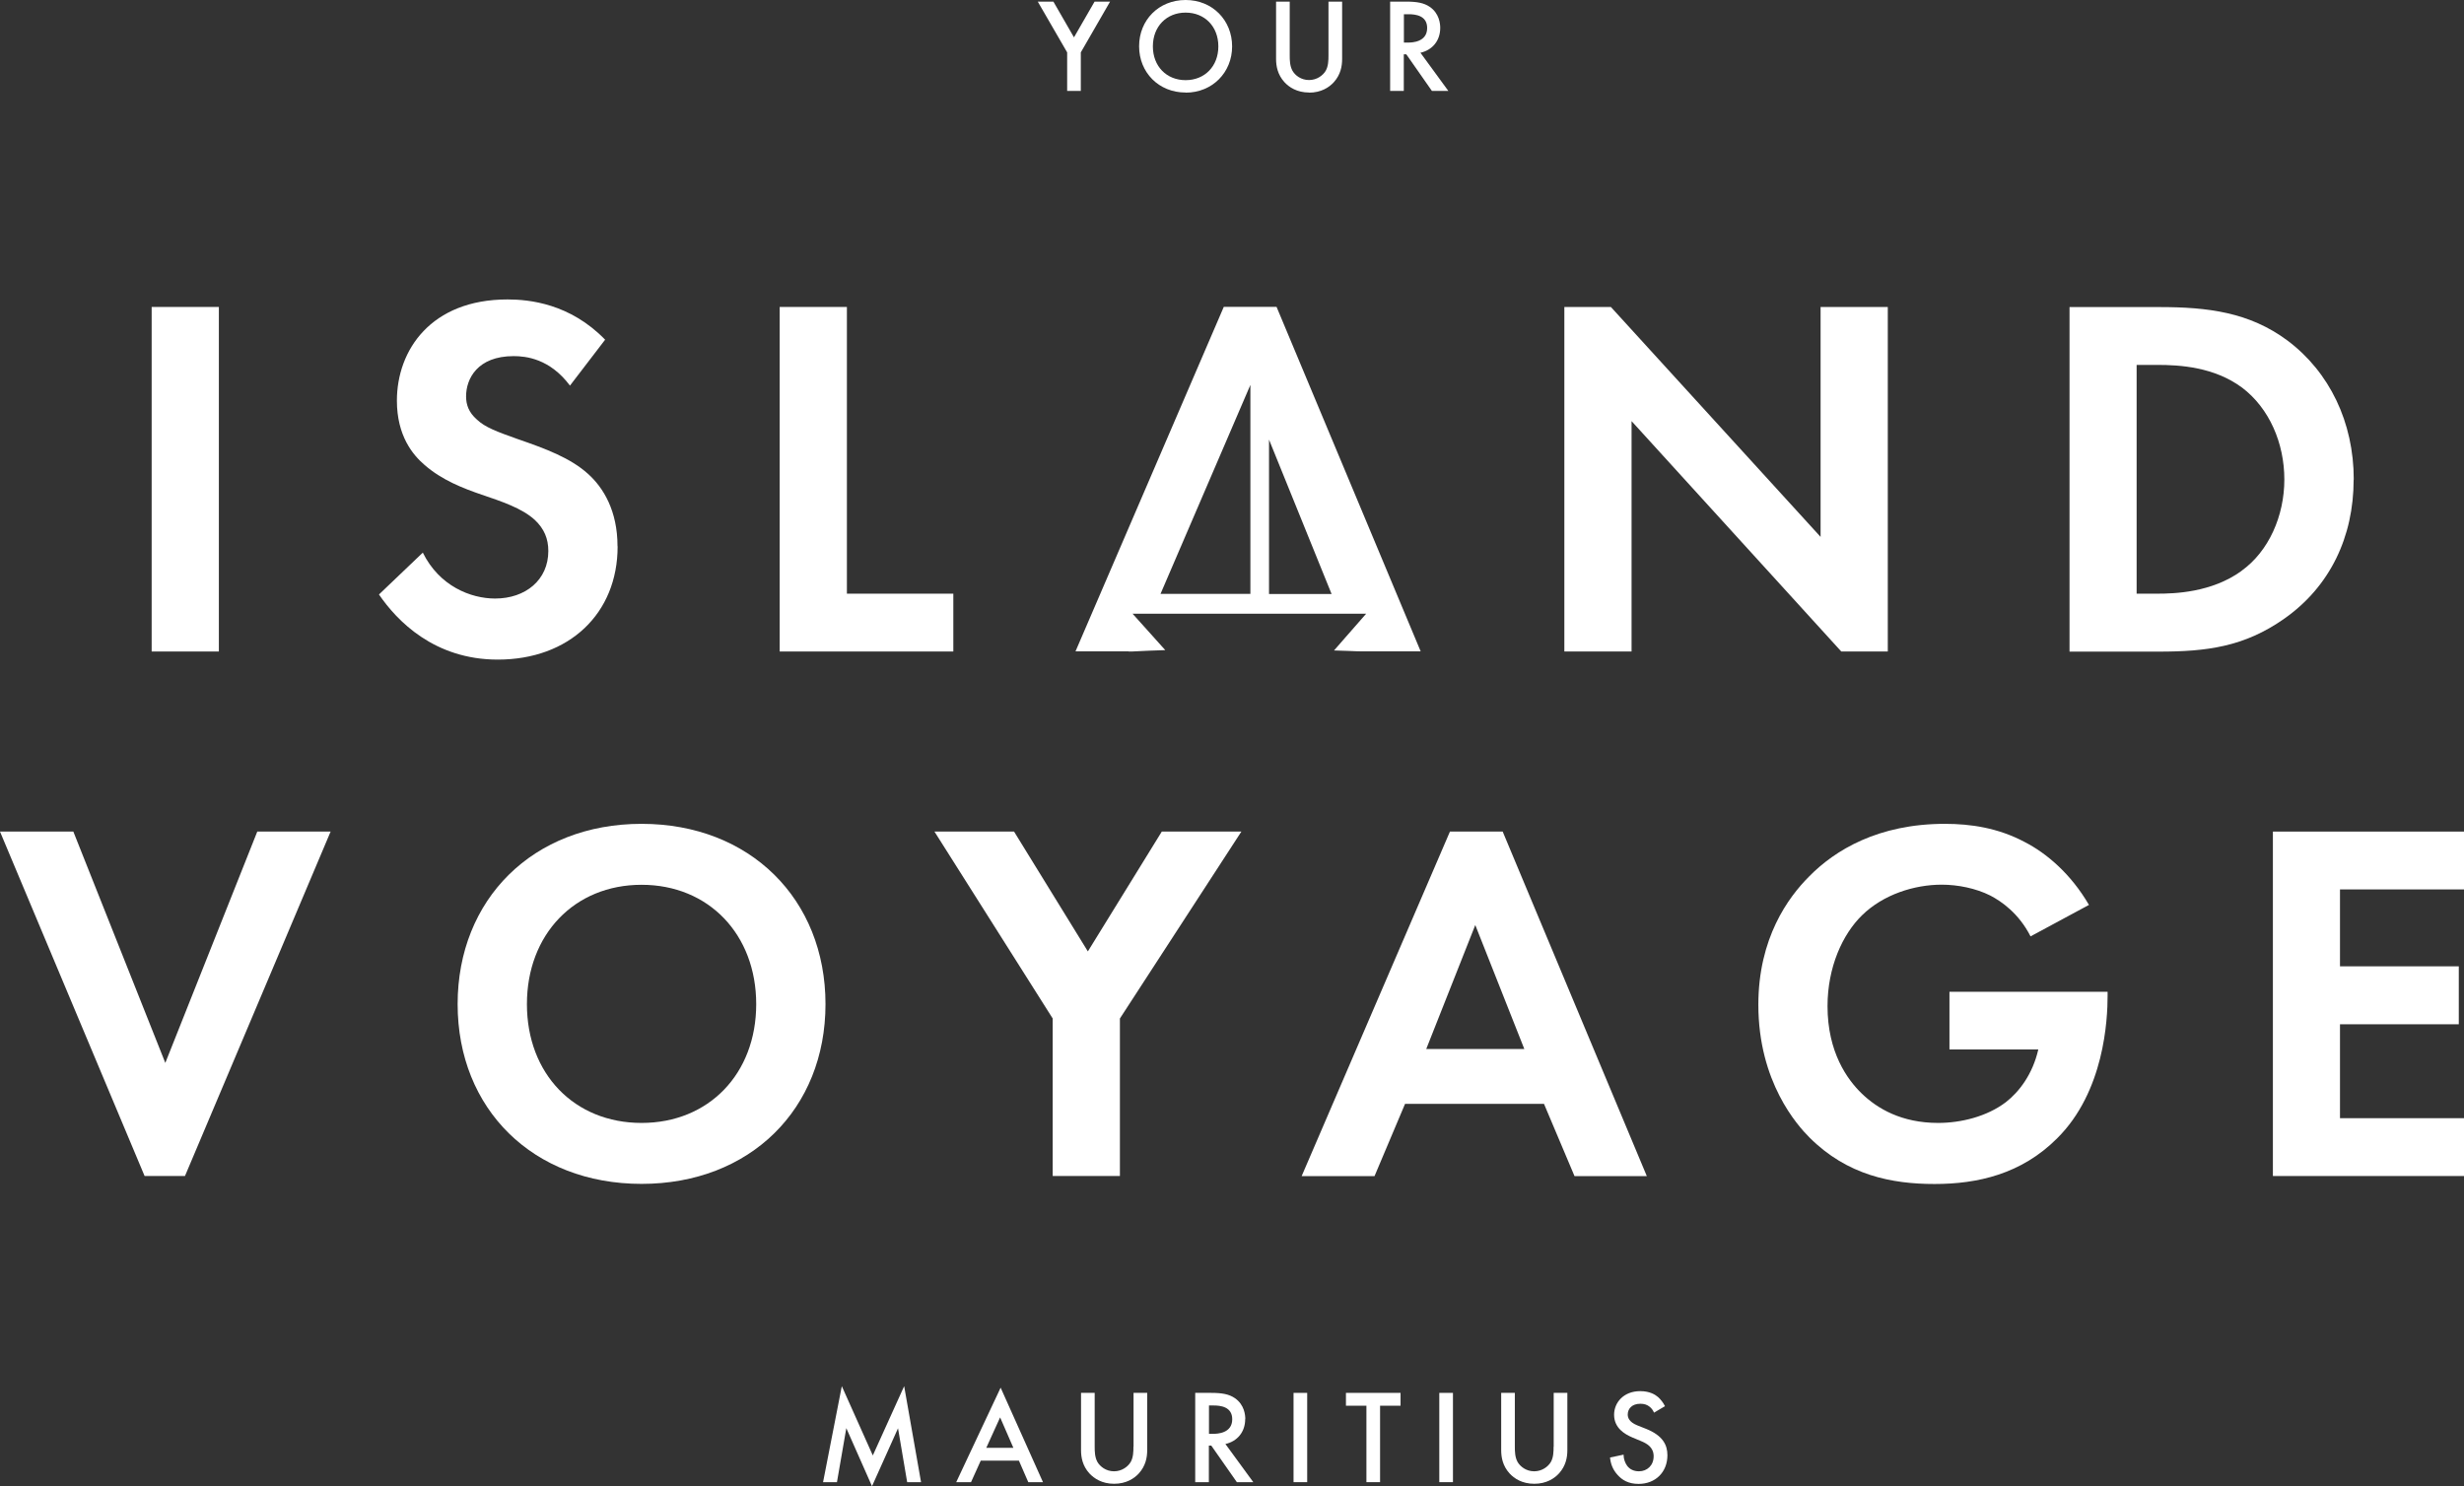
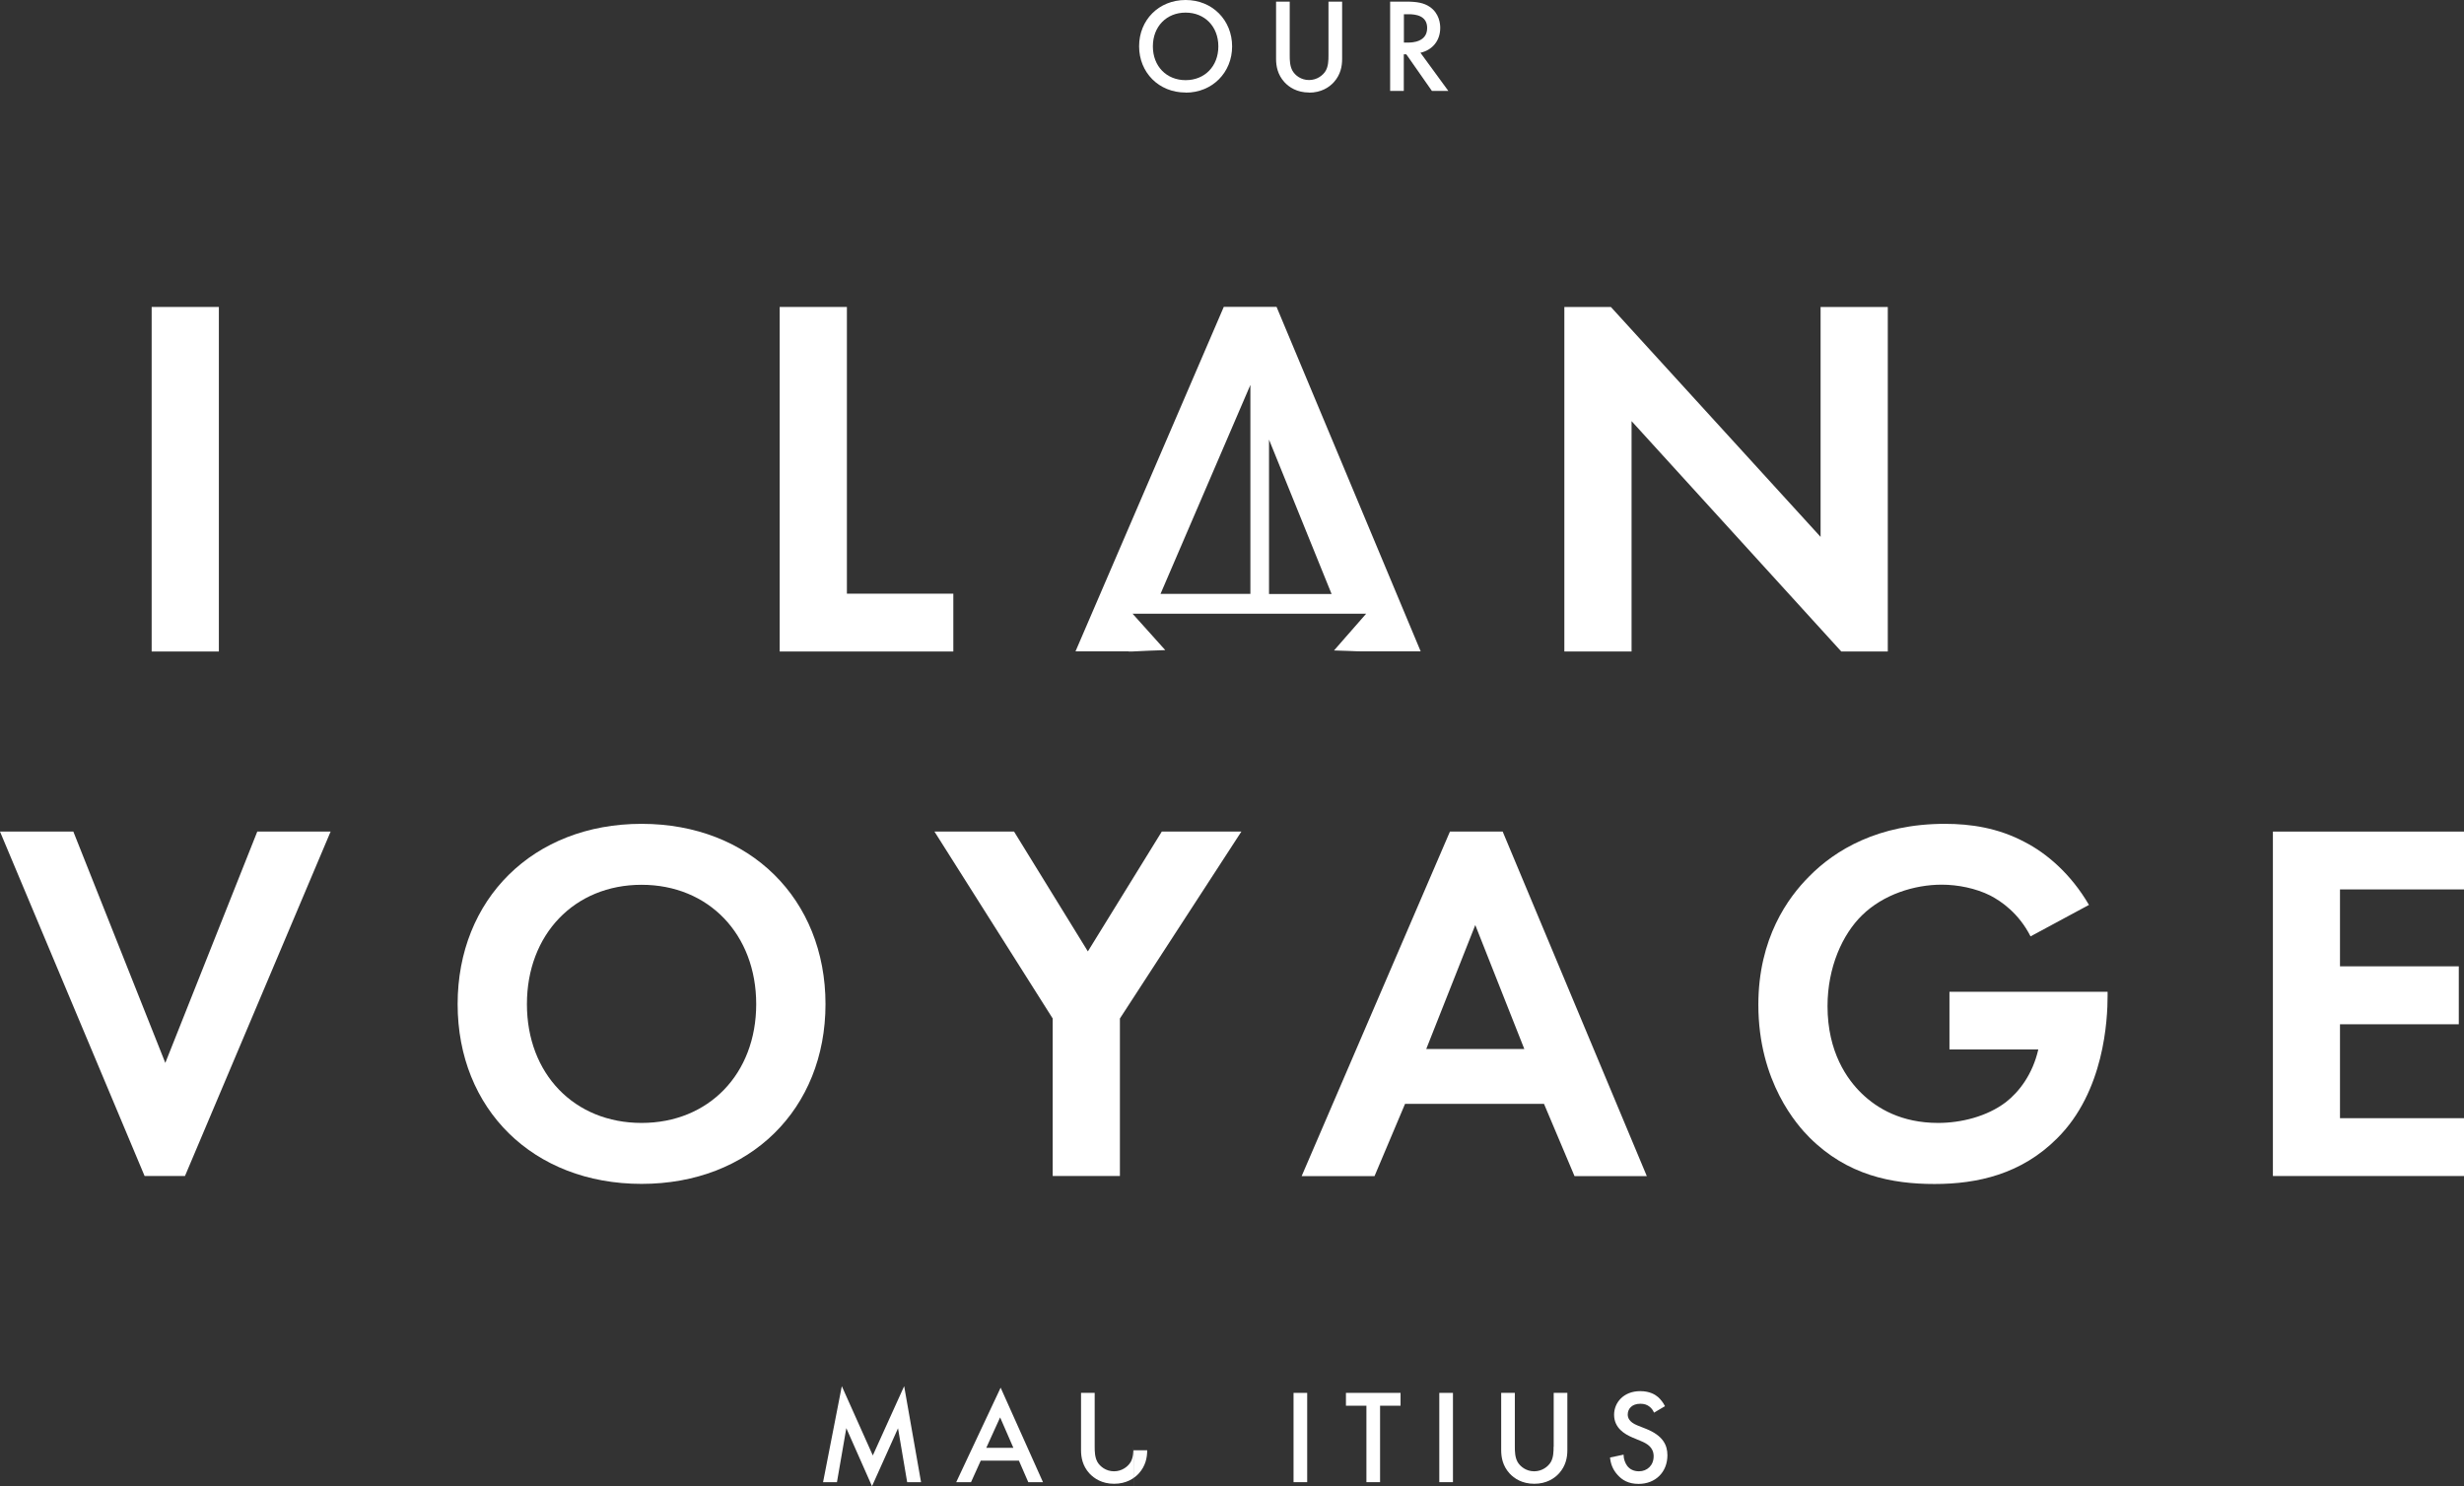
<svg xmlns="http://www.w3.org/2000/svg" id="Layer_1" viewBox="0 0 213 128.5">
  <rect x="0" y="0" width="213" height="128.5" fill="#333333" stroke="none" />
  <defs>
    <style>
      .cls-1 {
        clip-path: url(#clippath-6);
      }

      .cls-2 {
        clip-path: url(#clippath-4);
      }

      .cls-3 {
        fill: #fff;
      }

      .cls-4 {
        fill: none;
      }

      .cls-5 {
        clip-path: url(#clippath-1);
      }

      .cls-6 {
        clip-path: url(#clippath-5);
      }

      .cls-7 {
        clip-path: url(#clippath-3);
      }

      .cls-8 {
        clip-path: url(#clippath-2);
      }

      .cls-9 {
        clip-path: url(#clippath);
      }
    </style>
    <clipPath id="clippath">
      <rect class="cls-4" width="213" height="128.5" />
    </clipPath>
    <clipPath id="clippath-1">
      <rect class="cls-4" width="213" height="128.5" />
    </clipPath>
    <clipPath id="clippath-2">
      <rect class="cls-4" width="213" height="128.5" />
    </clipPath>
    <clipPath id="clippath-3">
-       <rect class="cls-4" width="213" height="128.5" />
-     </clipPath>
+       </clipPath>
    <clipPath id="clippath-4">
      <rect class="cls-4" width="213" height="128.5" />
    </clipPath>
    <clipPath id="clippath-5">
      <rect class="cls-4" width="213" height="128.5" />
    </clipPath>
    <clipPath id="clippath-6">
      <rect class="cls-4" width="213" height="128.5" />
    </clipPath>
  </defs>
  <polygon class="cls-3" points="75.45 125.84 72.77 119.85 71.15 128.15 72.35 128.15 73.16 123.48 75.38 128.5 77.63 123.49 78.42 128.15 79.62 128.15 78.16 119.85 75.45 125.84" />
  <path class="cls-3" d="M86.46,122.56l1.14,2.62h-2.34l1.19-2.62ZM82.67,128.15h1.27l.84-1.86h3.3l.81,1.86h1.27l-3.66-8.17-3.84,8.17Z" />
  <g class="cls-9">
-     <path class="cls-3" d="M97.98,125.08c0,.42-.01.93-.24,1.33-.23.39-.75.8-1.44.8s-1.2-.41-1.43-.8c-.23-.41-.24-.91-.24-1.33v-4.65h-1.18v4.96c0,.61.13,1.35.72,2,.41.44,1.09.9,2.14.9s1.74-.46,2.14-.9c.59-.65.72-1.39.72-2v-4.96h-1.18v4.65Z" />
-     <path class="cls-3" d="M104.51,123.97v-2.45h.4c.58,0,1.61.1,1.61,1.19,0,1.23-1.32,1.26-1.64,1.26h-.37ZM107.65,122.7c0-.34-.07-1.25-.91-1.82-.5-.34-1.1-.45-2.04-.45h-1.38v7.72h1.18v-3.16h.21l2.21,3.16h1.42l-2.41-3.3c1.03-.23,1.71-1.04,1.71-2.15" />
+     <path class="cls-3" d="M97.98,125.08c0,.42-.01.93-.24,1.33-.23.39-.75.8-1.44.8s-1.2-.41-1.43-.8c-.23-.41-.24-.91-.24-1.33v-4.65h-1.18v4.96c0,.61.13,1.35.72,2,.41.44,1.09.9,2.14.9s1.74-.46,2.14-.9c.59-.65.72-1.39.72-2h-1.18v4.65Z" />
  </g>
  <rect class="cls-3" x="111.82" y="120.43" width="1.18" height="7.72" />
  <polygon class="cls-3" points="116.35 120.43 116.35 121.54 118.12 121.54 118.12 128.15 119.3 128.15 119.3 121.54 121.07 121.54 121.07 120.43 116.35 120.43" />
  <rect class="cls-3" x="124.42" y="120.43" width="1.18" height="7.72" />
  <g class="cls-5">
    <path class="cls-3" d="M134.3,125.08c0,.42-.01.93-.24,1.33-.23.39-.75.8-1.44.8s-1.2-.41-1.43-.8c-.23-.41-.24-.91-.24-1.33v-4.65h-1.18v4.96c0,.61.13,1.35.72,2,.4.44,1.09.9,2.14.9s1.74-.46,2.14-.9c.59-.65.72-1.39.72-2v-4.96h-1.18v4.65Z" />
    <path class="cls-3" d="M142.32,123.55l-.78-.31c-.75-.3-.83-.71-.83-.94,0-.5.37-.93,1.09-.93.34,0,.59.08.83.28.17.15.28.31.35.49l.95-.56c-.16-.32-.38-.59-.59-.78-.24-.21-.72-.52-1.55-.52-1.45,0-2.26,1-2.26,2.04,0,1.16.94,1.69,1.57,1.96l.74.31c.51.21,1.11.53,1.11,1.32s-.56,1.3-1.27,1.3c-.46,0-.79-.18-1.01-.46-.18-.24-.32-.6-.32-.98l-1.17.25c.05.53.23,1.04.65,1.5.39.44.93.78,1.82.78,1.45,0,2.49-1.01,2.49-2.48,0-.88-.39-1.69-1.82-2.27" />
  </g>
-   <polygon class="cls-3" points="94.62 .14 92.84 3.23 91.06 .14 89.71 .14 92.25 4.53 92.25 7.86 93.43 7.86 93.43 4.53 95.96 .14 94.62 .14" />
  <g class="cls-8">
    <path class="cls-3" d="M102.49,1.09c1.65,0,2.83,1.2,2.83,2.92s-1.18,2.92-2.83,2.92-2.83-1.2-2.83-2.92,1.18-2.92,2.83-2.92M102.49,8.01c2.31,0,4.02-1.74,4.02-4S104.81,0,102.49,0s-4.02,1.73-4.02,4,1.7,4,4.02,4" />
    <path class="cls-3" d="M113.16,8.01c1.05,0,1.74-.46,2.14-.9.59-.65.72-1.39.72-2V.14h-1.18v4.65c0,.42-.01.93-.24,1.33-.23.39-.75.8-1.44.8s-1.2-.4-1.43-.8c-.23-.41-.24-.91-.24-1.33V.14h-1.18v4.96c0,.61.13,1.35.72,2,.4.44,1.09.9,2.14.9" />
    <path class="cls-3" d="M121.36,1.23h.4c.58,0,1.61.1,1.61,1.19,0,1.23-1.32,1.26-1.64,1.26h-.37V1.23ZM121.36,4.7h.21l2.21,3.16h1.42l-2.41-3.3c1.03-.23,1.71-1.04,1.71-2.15,0-.34-.07-1.25-.91-1.82-.5-.34-1.1-.45-2.04-.45h-1.38v7.72h1.18v-3.16Z" />
  </g>
  <rect class="cls-3" x="13.11" y="26.54" width="5.81" height="29.79" />
  <g class="cls-7">
    <path class="cls-3" d="M53.38,47.22c0-3.04-1.21-5.05-2.55-6.25-1.52-1.38-3.71-2.19-6.03-2.99-1.88-.67-2.86-1.03-3.57-1.7-.72-.63-.94-1.3-.94-2.01,0-1.52.98-3.48,4.11-3.48,1.07,0,3.13.22,4.87,2.55l3.04-3.97c-3.04-3.13-6.56-3.48-8.44-3.48-6.61,0-9.56,4.38-9.56,8.75,0,3.04,1.38,4.69,2.37,5.54,1.52,1.34,3.39,2.05,4.96,2.59,1.7.58,3.48,1.16,4.6,2.19.8.76,1.16,1.61,1.16,2.68,0,2.5-1.97,4.11-4.6,4.11-2.1,0-4.82-1.07-6.25-3.97l-3.79,3.62c1.56,2.28,4.78,5.63,10.27,5.63,6.16,0,10.36-3.97,10.36-9.78" />
  </g>
  <polygon class="cls-3" points="82.41 51.33 73.21 51.33 73.21 26.54 67.4 26.54 67.4 56.33 82.41 56.33 82.41 51.33" />
  <path class="cls-3" d="M108.09,33.28v18.07h-7.77l7.77-18.07ZM109.7,50.08v-12.07l5.41,13.35h-5.41v-1.28ZM97.57,56.33h.27s1.48-.07,1.48-.07l1.41-.05-.95-1.06-1.76-1.96-.12-.13h20.2l-1.97,2.25-.81.93,1.22.04.75.03h.25s0,.01,0,.01h5.27l-12.46-29.79h-4.56l-12.82,29.79h4.58Z" />
  <polygon class="cls-3" points="141.04 36.41 159.17 56.33 163.19 56.33 163.19 26.54 157.38 26.54 157.38 46.42 139.25 26.54 135.23 26.54 135.23 56.33 141.04 56.33 141.04 36.41" />
  <g class="cls-2">
-     <path class="cls-3" d="M193.77,49.36c-2.59,1.88-5.81,1.97-7.28,1.97h-1.79v-19.78h1.79c1.96,0,4.91.18,7.32,1.96,2.37,1.79,3.66,4.82,3.66,7.95s-1.34,6.21-3.71,7.9M203.47,41.46c0-4.96-2.1-9.29-5.72-12.01-3.3-2.46-6.92-2.9-11.08-2.9h-7.77v29.79h7.68c4.15,0,7.41-.4,10.9-2.86,3.93-2.77,5.98-7.05,5.98-12.01" />
-   </g>
+     </g>
  <polygon class="cls-3" points="22.24 71.9 14.29 91.9 6.34 71.9 0 71.9 12.5 101.68 15.99 101.68 28.58 71.9 22.24 71.9" />
  <g class="cls-6">
    <path class="cls-3" d="M55.46,97.09c-5.81,0-9.91-4.24-9.91-10.27s4.11-10.32,9.91-10.32,9.91,4.29,9.91,10.32-4.11,10.27-9.91,10.27M55.46,71.23c-9.38,0-15.9,6.52-15.9,15.59s6.52,15.54,15.9,15.54,15.9-6.47,15.9-15.54-6.52-15.59-15.9-15.59" />
  </g>
  <polygon class="cls-3" points="94.04 82.26 87.66 71.9 80.78 71.9 91 88.06 91 101.68 96.81 101.68 96.81 88.06 107.31 71.9 100.43 71.9 94.04 82.26" />
  <path class="cls-3" d="M123.29,90.7l4.24-10.72,4.24,10.72h-8.48ZM125.34,71.9l-12.82,29.79h6.3l2.64-6.25h12.01l2.64,6.25h6.25l-12.46-29.79h-4.56Z" />
  <g class="cls-1">
    <path class="cls-3" d="M168.52,90.74h7.68c-.49,2.14-1.65,3.66-2.81,4.56-1.65,1.25-3.89,1.79-5.85,1.79-3.17,0-5.27-1.25-6.61-2.55-1.25-1.21-2.95-3.57-2.95-7.55,0-3.35,1.29-6.21,2.99-7.86,1.83-1.79,4.51-2.64,6.88-2.64,1.38,0,2.95.31,4.2.94.94.49,2.46,1.52,3.48,3.53l5.05-2.72c-1.56-2.68-3.66-4.47-5.58-5.45-2.28-1.21-4.64-1.56-6.88-1.56-5.76,0-9.51,2.28-11.74,4.56-1.79,1.79-4.38,5.31-4.38,11.08,0,6.7,3.39,10.45,4.42,11.48,3.26,3.26,7.1,4.02,10.81,4.02s7.5-.85,10.58-3.93c4.11-4.06,4.38-10.32,4.38-12.33v-.36h-13.67v5Z" />
  </g>
  <polygon class="cls-3" points="196.48 71.9 196.48 101.68 213 101.68 213 96.68 202.28 96.68 202.28 88.56 212.55 88.56 212.55 83.55 202.28 83.55 202.28 76.9 213 76.9 213 71.9 196.48 71.9" />
</svg>